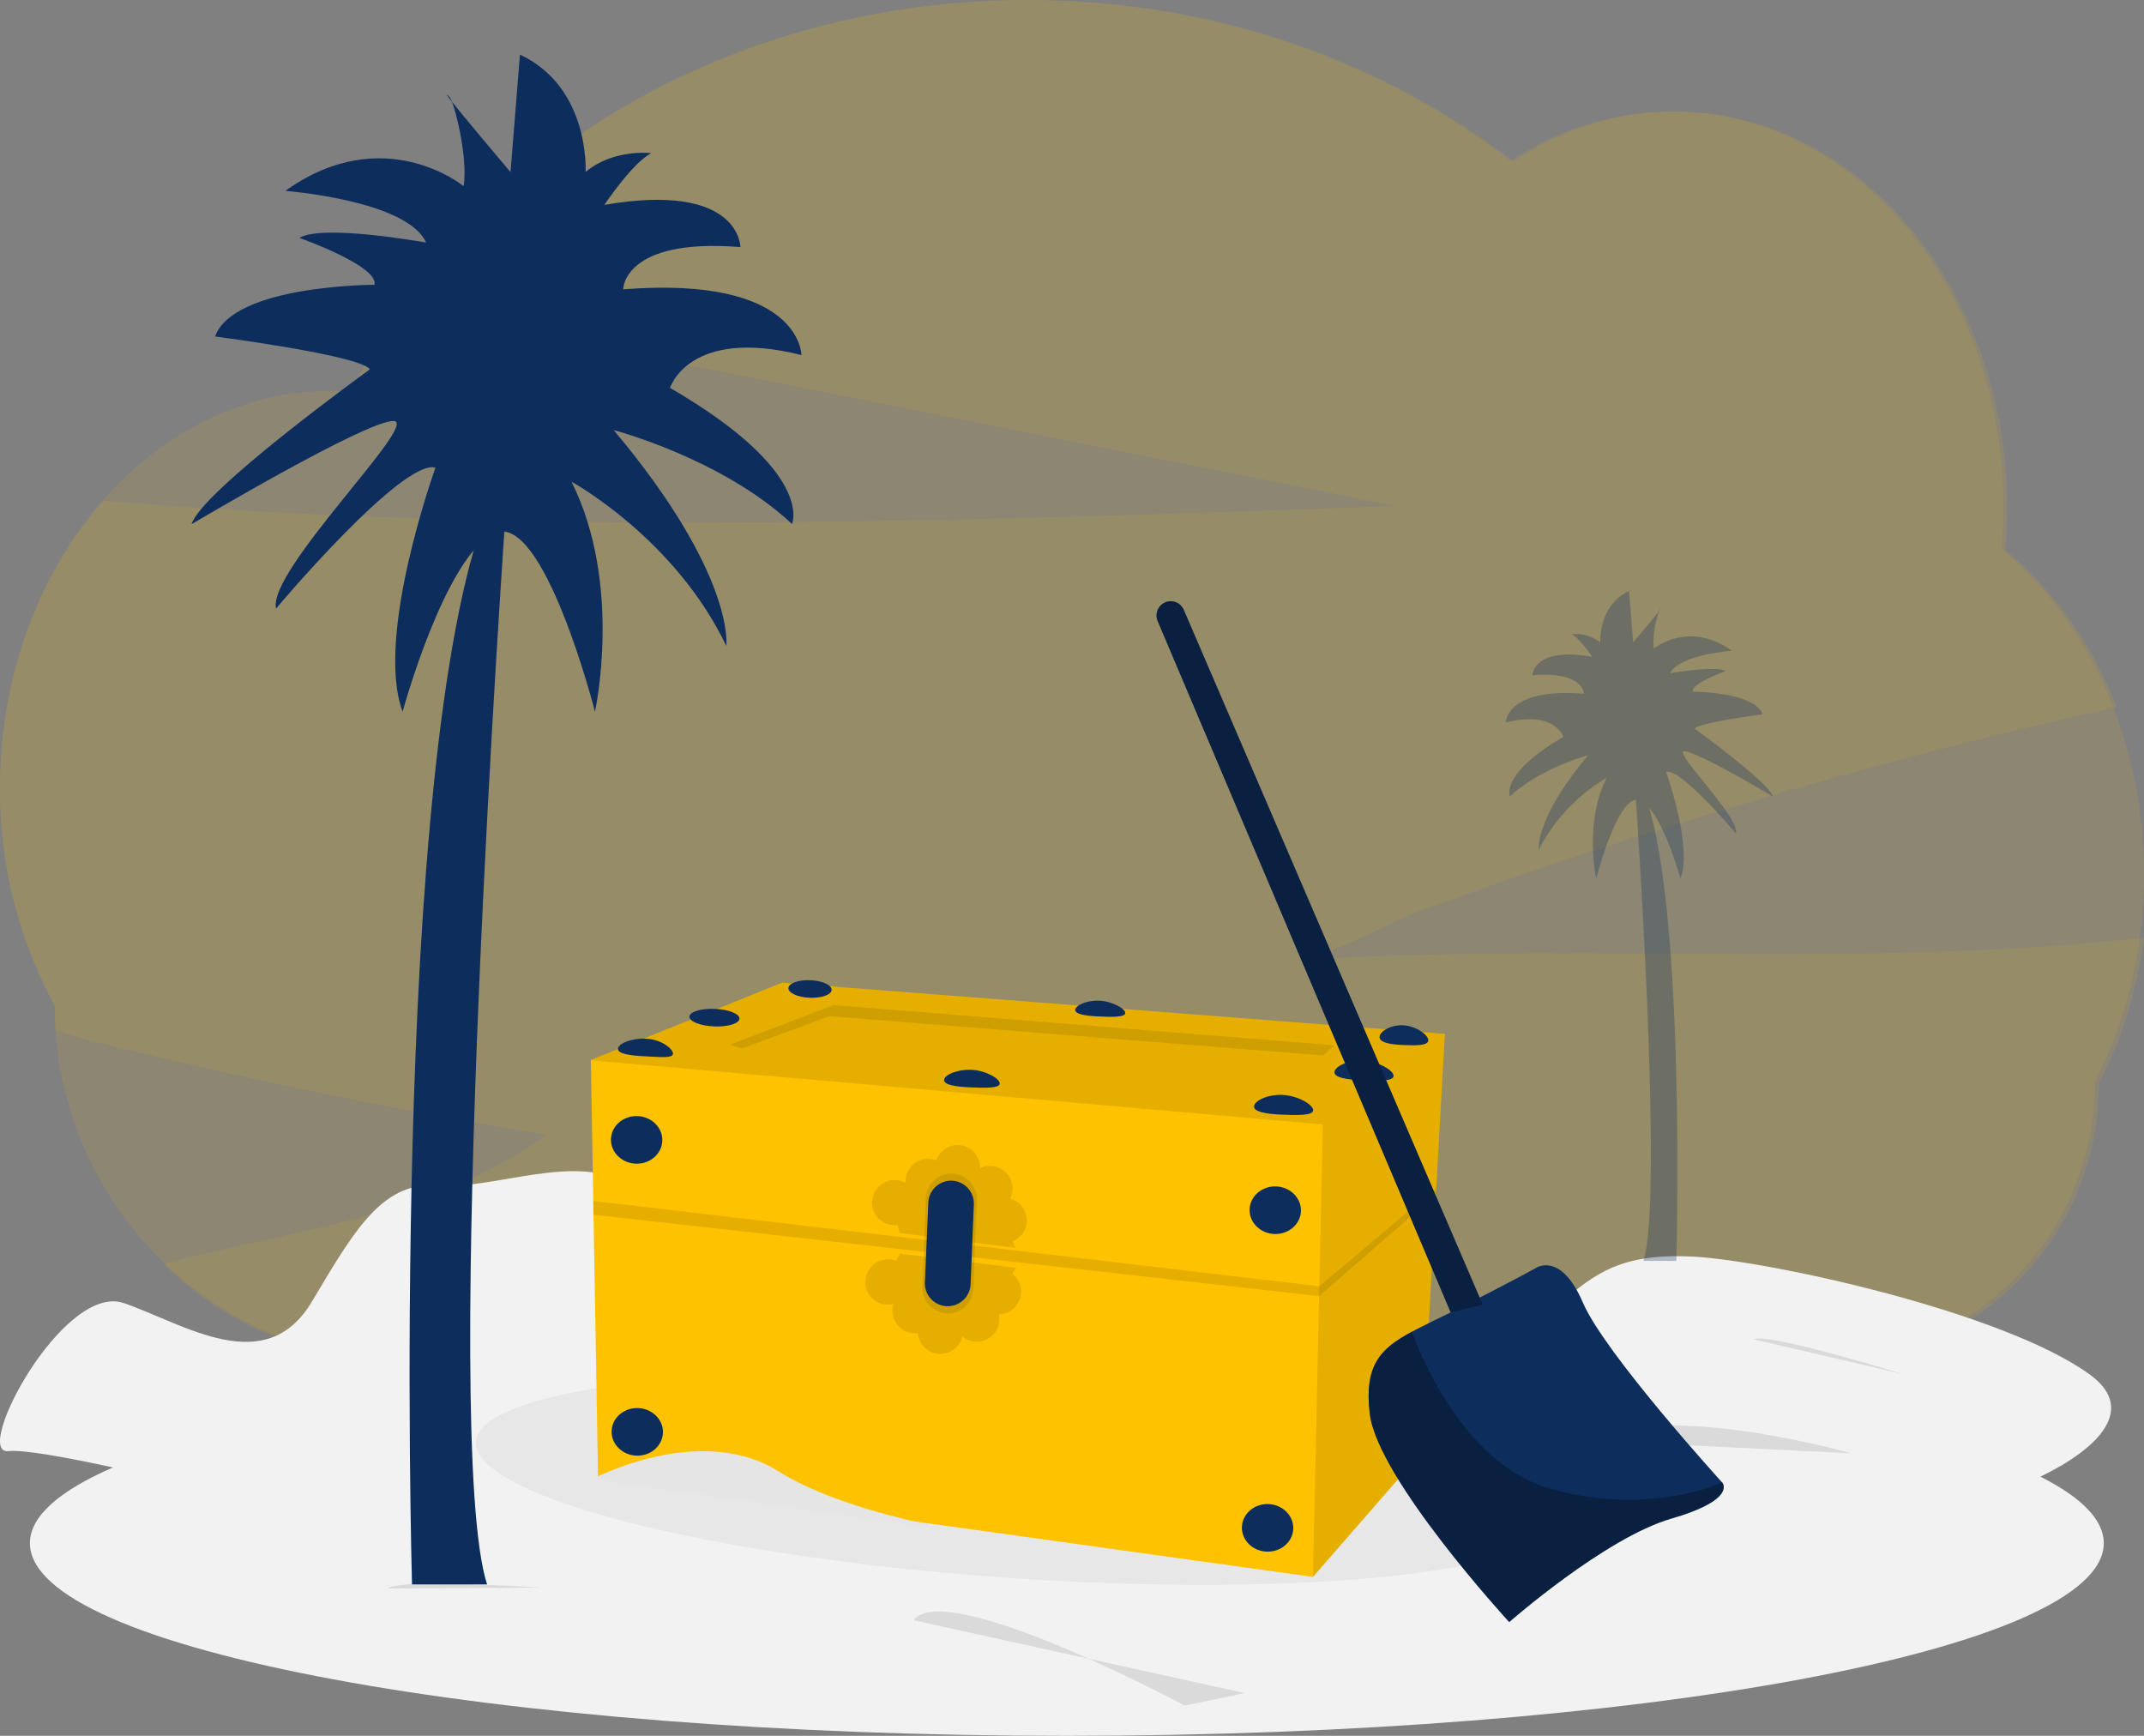
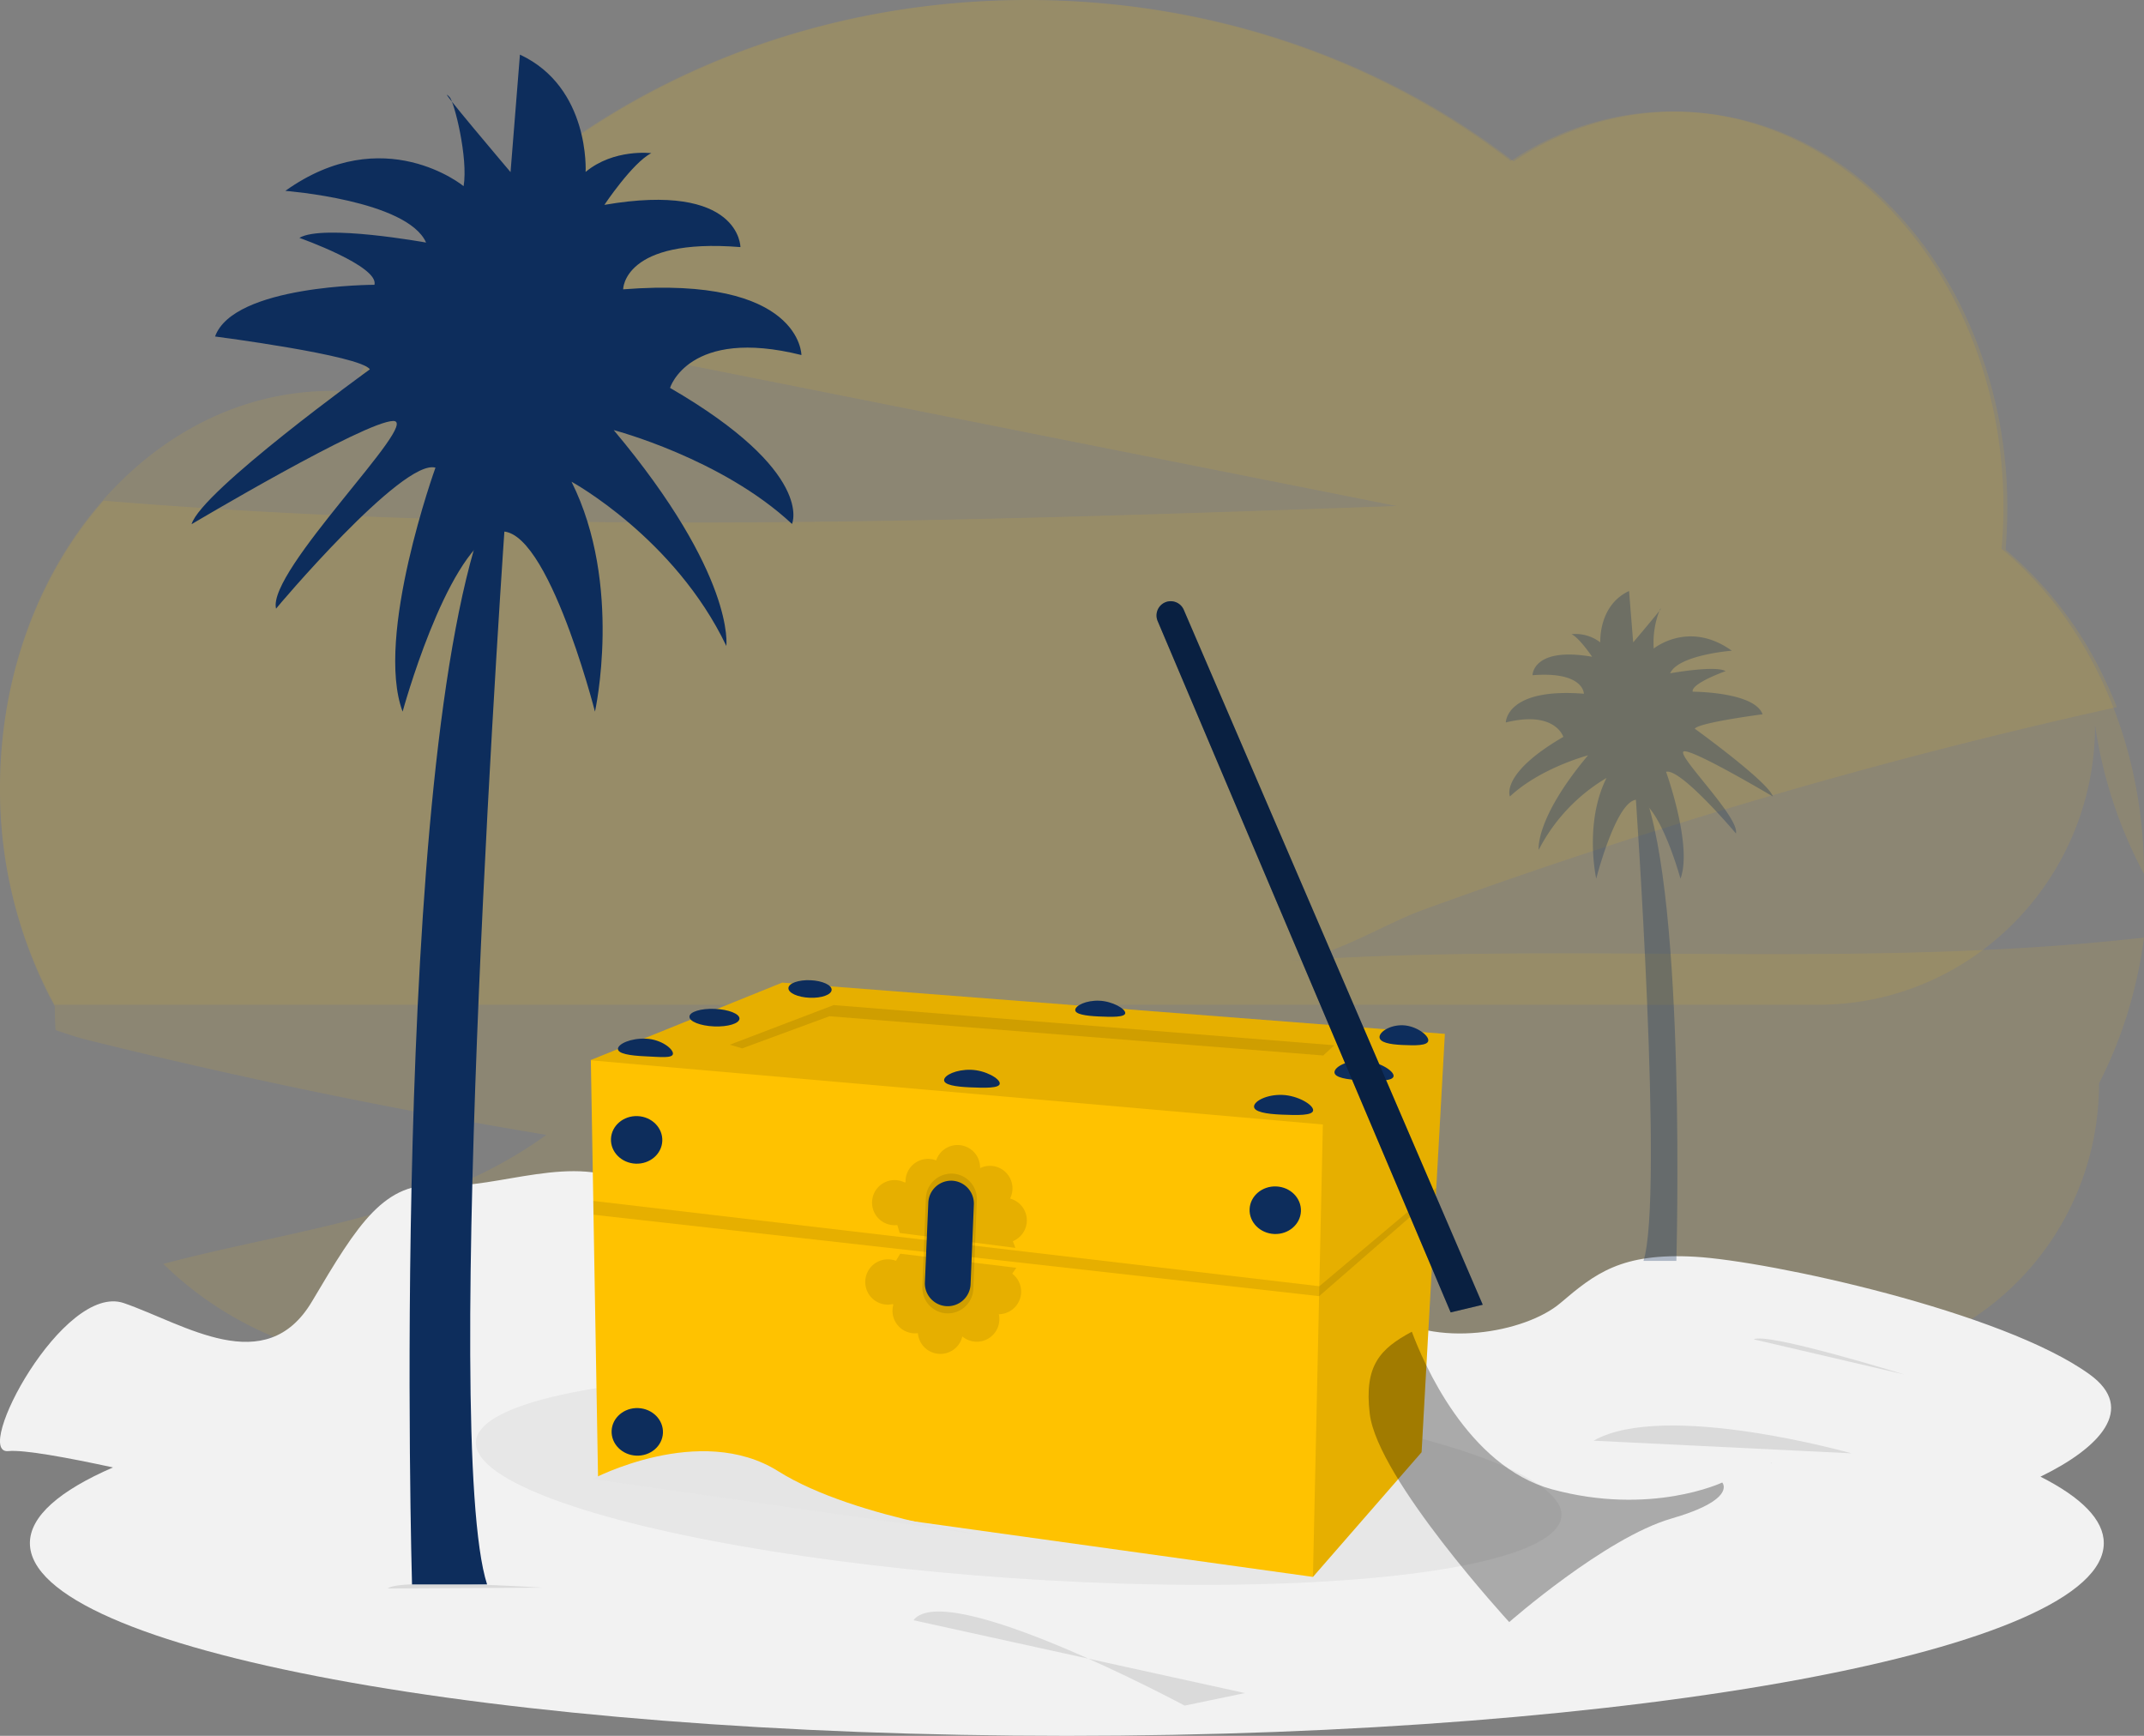
<svg xmlns="http://www.w3.org/2000/svg" width="525" height="425" viewBox="0 0 525 425">
  <rect x="0" y="0" width="525" height="425" fill="#808080" stroke="none" />
  <g id="Groupe_1828" data-name="Groupe 1828" transform="translate(0)">
    <path id="Tracé_4955" data-name="Tracé 4955" d="M525,229.56a111.892,111.892,0,0,1-4.072,18.635,105.064,105.064,0,0,1-6.94,17.032c0,37.891-30.387,68.608-67.884,68.608H99.876a85.7,85.7,0,0,1-59.9-24.395l.471-.111c31.94-8.456,65.637-11.381,93.336-31.469Q77.161,268.473,21.2,254.567c-2.3-.581-4.91-1.453-7.592-2.355-.12-1.913-.19-3.837-.19-5.78l-.5-.912c-.732-1.363-1.434-2.735-2.1-4.138A111.354,111.354,0,0,1,0,193.092c0-27.762,9.768-52.819,25.4-70.5,105.23,8.7,211.083,5.009,316.634,1.3l-92.569-18.4L98.527,75.431C130.619,30.106,187.321,0,251.886,0c45.43,0,86.962,14.908,118.769,39.534a71.038,71.038,0,0,1,39.514-12.193c29.845,0,55.93,19.166,70.09,47.77h0a111.3,111.3,0,0,1,11.272,49.362c0,3.216-.13,6.432-.39,9.6a5.244,5.244,0,0,1,0,.561,93.346,93.346,0,0,1,24.069,31.319c.07.15.15.31.21.461q1.586,3.285,2.939,6.732h-.091c-3.861.862-7.714,1.723-11.572,2.615Q444.408,190.136,383.265,210.6q-17.52,5.871-34.94,12.223c-9.8,3.587-22.4,11.7-32.573,12.4,69.478-4.659,139.5,2.134,208.646-5.6Z" fill="#fcc200" opacity="0.1" style="isolation: isolate" />
-     <path id="Tracé_4956" data-name="Tracé 4956" d="M525,213.979c0-33-13.794-62.1-34.874-79.619q.431-5,.46-10.13c0-53.55-36.366-96.95-81.229-96.95a70.921,70.921,0,0,0-39.429,12.17C338.175,14.87,296.774,0,251.369,0,177.606,0,114.115,39.38,85.957,95.88c-1.562-.11-3.143-.17-4.725-.17-44.854,0-81.23,43.409-81.23,97A110.244,110.244,0,0,0,13.365,246h0c0,48.17,38.638,87.23,86.275,87.23H445.258c37.417,0,67.757-30.66,67.757-68.49h0A110.812,110.812,0,0,0,525,213.979Z" fill="#fcc200" opacity="0.1" style="isolation: isolate" />
+     <path id="Tracé_4956" data-name="Tracé 4956" d="M525,213.979c0-33-13.794-62.1-34.874-79.619q.431-5,.46-10.13c0-53.55-36.366-96.95-81.229-96.95a70.921,70.921,0,0,0-39.429,12.17C338.175,14.87,296.774,0,251.369,0,177.606,0,114.115,39.38,85.957,95.88c-1.562-.11-3.143-.17-4.725-.17-44.854,0-81.23,43.409-81.23,97A110.244,110.244,0,0,0,13.365,246h0H445.258c37.417,0,67.757-30.66,67.757-68.49h0A110.812,110.812,0,0,0,525,213.979Z" fill="#fcc200" opacity="0.1" style="isolation: isolate" />
    <g id="Groupe_1424" data-name="Groupe 1424">
      <path id="Tracé_2950" data-name="Tracé 2950" d="M499.644,361.548c14.489-7.037,23.608-16.643,12.074-25.016-21.258-15.432-78.649-27.82-96.707-28.834s-24.446,4.137-32.945,11.36S351.248,330.4,338.5,321.126s-28.681-17.527-42.637-12.04-31.77-9.6-46.614-26.1-32.932,24.735-51.992,25.173-28.764-9.726-42.57-17.965-32.932,1.031-46.749,0-20.184,9.272-31.524,28.425-31.182,5.592-46.053.438S-6.858,356.174,2.024,355.283c3.794-.38,14.559,1.6,25.646,4-13.092,5.689-20.348,11.954-20.348,18.533C7.322,403.876,121,425,261.232,425s253.922-21.121,253.922-47.183C515.154,372.1,509.67,366.62,499.644,361.548Z" fill="#f2f2f2" style="isolation: isolate" />
      <path id="Tracé_2951" data-name="Tracé 2951" d="M433.609,358.045l.182.3A1.093,1.093,0,0,0,433.609,358.045Z" fill="#3f3d56" />
      <path id="Tracé_2952" data-name="Tracé 2952" d="M304.84,414.53,290.082,417.6s-58.415-31.36-66.41-20.906" opacity="0.1" style="isolation: isolate" />
      <path id="Tracé_2953" data-name="Tracé 2953" d="M132.843,388.724s-35.323-2.308-37.886.2" opacity="0.1" style="isolation: isolate" />
      <path id="Tracé_2954" data-name="Tracé 2954" d="M466.358,336.54s-33.82-10.454-36.895-8.608" opacity="0.1" style="isolation: isolate" />
      <g id="Groupe_1420" data-name="Groupe 1420">
        <path id="Tracé_2955" data-name="Tracé 2955" d="M390.224,352.736c17.332-9.9,63.136,3.094,63.136,3.094" fill="#f2f2f2" />
        <path id="Tracé_2956" data-name="Tracé 2956" d="M390.224,352.736c17.332-9.9,63.136,3.094,63.136,3.094" opacity="0.1" style="isolation: isolate" />
      </g>
      <path id="Tracé_2971" data-name="Tracé 2971" d="M146.094,362.122s26.314-13.957,45.469-1.909,56.358,16.528,56.358,16.528" fill="#f2f2f2" />
      <g id="Groupe_1419" data-name="Groupe 1419">
        <g id="Groupe_1416" data-name="Groupe 1416">
          <path id="Tracé_2944" data-name="Tracé 2944" d="M119.273,387.93H100.89s-5.743-201.041,18.383-263.079h4.595S107.785,352.319,119.273,387.93Z" fill="#0d2d5c" />
          <path id="Tracé_2945" data-name="Tracé 2945" d="M106.633,114.5S91.7,155.852,98.59,174.235c0,0,10.341-37.91,22.4-43.655s24.7,43.655,24.7,43.655,6.895-31.023-5.745-56.295c0,0,25.272,13.784,37.91,40.21,0,0,2.3-17.232-27.572-52.844,0,0,26.422,6.895,43.655,22.978,0,0,5.745-12.659-29.871-33.315,0,0,4.594-14.934,32.176-8.044,0,0,0-19.517-43.655-16.084,0,0,0-12.659,28.721-10.341,0,0,0-16.084-33.315-10.341,0,0,6.9-10.341,11.489-12.659,0,0-9.189-1.15-16.084,4.594,0,0,1.151-20.681-16.082-28.722l-2.3,28.764s-19.313-22.757-14.935-18.385c1.15,1.15,4.594,14.933,3.444,21.828,0,0-19.517-16.083-43.655,1.15,0,0,29.873,2.3,34.466,12.659,0,0-25.272-4.6-31.023-1.15,0,0,19.516,6.9,18.383,11.489,0,0-34.466,0-39.035,12.659,0,0,35.616,4.6,37.91,8.044,0,0-41.354,29.871-43.654,37.91,0,0,42.5-25.272,49.4-25.272S65.3,139.829,67.6,149.023C67.573,148.956,98.59,112.206,106.633,114.5Z" fill="#0d2d5c" />
        </g>
        <g id="Groupe_1418" data-name="Groupe 1418" opacity="0.3">
          <path id="Tracé_2948" data-name="Tracé 2948" d="M402.434,308.713h8.055s2.517-88.047-8.05-115.219h-2.016S407.471,293.116,402.434,308.713Z" fill="#0d2d5c" />
          <path id="Tracé_2949" data-name="Tracé 2949" d="M407.972,188.973s6.541,18.114,3.524,26.164c0,0-4.526-16.606-9.811-19.121s-10.818,19.121-10.818,19.121-3.023-13.583,2.517-24.659a43.71,43.71,0,0,0-16.606,17.611s-1.007-7.549,12.075-23.146c0,0-11.574,3.023-19.121,10.064,0,0-2.517-5.533,13.082-14.59,0,0-2.016-6.54-14.089-3.524,0,0,0-8.556,19.121-7.041,0,0,0-5.534-12.581-4.527,0,0,0-7.041,14.59-4.526,0,0-3.023-4.526-5.032-5.533a9.969,9.969,0,0,1,7.043,2.016s-.528-9.057,7.042-12.581l1.007,12.581s8.439-9.964,6.54-8.049a21.716,21.716,0,0,0-1.508,9.559s8.556-7.043,19.121.526c0,0-13.081,1.007-15.1,5.533,0,0,11.077-2.015,13.583-.528,0,0-8.556,3.023-8.05,5.032,0,0,15.1,0,17.107,5.533,0,0-15.591,2.016-16.606,3.524,0,0,18.114,13.082,19.121,16.606,0,0-18.614-11.077-21.627-11.077s13.588,16.109,12.581,20.119C425.078,204.06,411.49,187.959,407.972,188.973Z" fill="#0d2d5c" />
        </g>
      </g>
      <ellipse id="Ellipse_989" data-name="Ellipse 989" cx="24.367" cy="133.217" rx="24.367" ry="133.217" transform="translate(114.873 377.273) rotate(-86.078)" opacity="0.05" />
      <g id="Groupe_1421" data-name="Groupe 1421">
        <path id="Tracé_2957" data-name="Tracé 2957" d="M353.8,253.135l-2.1,37.689-.087,1.641-3.511,63.1-26.6,30.523-175.06-24.36-1.113-64.31-.049-3.385-.6-34.423v-.081l46.86-18.945Z" fill="#ffc200" />
        <path id="Tracé_2958" data-name="Tracé 2958" d="M353.8,253.135l-5.7,102.428-26.6,30.523,2.431-110.772-179.25-15.706v-.081l46.86-18.945Z" opacity="0.1" style="isolation: isolate" />
        <path id="Tracé_2959" data-name="Tracé 2959" d="M181.736,256.686l-3.031-.9,25.431-9.7,122.6,9.838-2.719,2.5L203.1,248.814Z" opacity="0.1" style="isolation: isolate" />
        <path id="Tracé_2960" data-name="Tracé 2960" d="M351.706,290.824,323.07,314.916,145.28,294.029l.049,3.386,177.688,19.934,28.6-24.887" opacity="0.1" style="isolation: isolate" />
        <ellipse id="Ellipse_536" data-name="Ellipse 536" cx="5.827" cy="6.289" rx="5.827" ry="6.289" transform="translate(149.369 284.652) rotate(-87.65)" fill="#0d2d5c" />
        <ellipse id="Ellipse_537" data-name="Ellipse 537" cx="5.827" cy="6.289" rx="5.827" ry="6.289" transform="translate(305.75 301.872) rotate(-87.65)" fill="#0d2d5c" />
        <ellipse id="Ellipse_538" data-name="Ellipse 538" cx="5.827" cy="6.289" rx="5.827" ry="6.289" transform="translate(149.528 356.14) rotate(-87.65)" fill="#0d2d5c" />
-         <ellipse id="Ellipse_539" data-name="Ellipse 539" cx="5.827" cy="6.289" rx="5.827" ry="6.289" transform="translate(303.867 379.643) rotate(-87.65)" fill="#0d2d5c" />
        <path id="Tracé_2961" data-name="Tracé 2961" d="M164.785,257.982c-.047,1.187-3.049.81-6.781.644s-6.733-.636-6.691-1.837,3.131-2.641,6.861-2.483S164.84,256.792,164.785,257.982Z" fill="#0d2d5c" />
        <ellipse id="Ellipse_540" data-name="Ellipse 540" cx="2.149" cy="6.132" rx="2.149" ry="6.132" transform="translate(168.733 251.055) rotate(-87.65)" fill="#0d2d5c" />
        <path id="Tracé_2962" data-name="Tracé 2962" d="M244.808,265.3c-.046,1.187-3.7,1.074-7.258.926s-6.418-.609-6.372-1.8,3.006-2.606,6.569-2.5S244.867,264.094,244.808,265.3Z" fill="#0d2d5c" />
        <path id="Tracé_2963" data-name="Tracé 2963" d="M321.547,271.841c-.052,1.334-3.934,1.217-7.709,1.064s-6.816-.675-6.763-2.009,3.182-2.972,6.962-2.818S321.609,270.5,321.547,271.841Z" fill="#0d2d5c" />
        <path id="Tracé_2964" data-name="Tracé 2964" d="M341.248,263.441c-.061,1.336-3.935,1.217-7.71,1.062s-6.823-.673-6.763-2.009,3.182-2.972,6.964-2.818S341.3,262.107,341.248,263.441Z" fill="#0d2d5c" />
        <path id="Tracé_2965" data-name="Tracé 2965" d="M349.748,254.738c-.061,1.337-3.284,1.252-6.375,1.114s-5.592-.636-5.568-1.954,2.655-3,5.773-2.871S349.8,253.4,349.748,254.738Z" fill="#0d2d5c" />
        <path id="Tracé_2966" data-name="Tracé 2966" d="M275.541,248.04c-.043,1.062-3.357.974-6.523.829s-5.778-.552-5.727-1.614,2.689-2.369,5.887-2.244S275.575,246.973,275.541,248.04Z" fill="#0d2d5c" />
        <ellipse id="Ellipse_541" data-name="Ellipse 541" cx="2.149" cy="5.294" rx="2.149" ry="5.294" transform="translate(192.974 244.073) rotate(-87.65)" fill="#0d2d5c" />
        <path id="Tracé_2967" data-name="Tracé 2967" d="M251.437,299.026a5.524,5.524,0,0,0-4.1-5.568,5.622,5.622,0,0,0,.584-2.262,5.522,5.522,0,0,0-7.928-5.2,5.522,5.522,0,0,0-10.754-1.889,5.521,5.521,0,0,0-7.5,4.932,1.556,1.556,0,0,1,0,.361l-.159.142a5.522,5.522,0,1,0-2.753,10.431,4.854,4.854,0,0,0,.894-.038l.589,1.941,28.328,3.659-.617-1.645A5.54,5.54,0,0,0,251.437,299.026Z" opacity="0.1" style="isolation: isolate" />
        <path id="Tracé_2968" data-name="Tracé 2968" d="M249.923,317.384a5.532,5.532,0,0,1-5.343,4.394,5.413,5.413,0,0,1,.015,2.329,5.523,5.523,0,0,1-6.533,4.28h0a5.616,5.616,0,0,1-2.416-1.166,5.522,5.522,0,0,1-10.882-.807,5.611,5.611,0,0,1-1.828-.075,5.522,5.522,0,0,1-4.275-6.523l.086-.358-.119-.176a5.481,5.481,0,0,1-2.371.024,5.549,5.549,0,0,1,2.3-10.857h0a5.7,5.7,0,0,1,.832.241l1.041-1.733,28.436,3.446-1,1.441A5.522,5.522,0,0,1,249.923,317.384Z" opacity="0.1" style="isolation: isolate" />
        <path id="Tracé_2969" data-name="Tracé 2969" d="M226.722,293.289l-.86,21.764a6.255,6.255,0,0,0,5.638,6.485h0a6.249,6.249,0,0,0,6.819-5.618c.01-.113.018-.227.023-.34l.86-21.774a6.238,6.238,0,0,0-6.013-6.455h-.3A6.241,6.241,0,0,0,226.722,293.289Z" opacity="0.1" style="isolation: isolate" />
        <path id="Tracé_2970" data-name="Tracé 2970" d="M227.317,294.441l-.84,19.535a5.592,5.592,0,0,0,5.061,5.807h0a5.6,5.6,0,0,0,6.107-5.042c.01-.1.016-.2.021-.3l.8-19.533a5.61,5.61,0,0,0-5.381-5.829h-.293A5.609,5.609,0,0,0,227.317,294.441Z" fill="#0d2d5c" />
      </g>
      <path id="Tracé_2972" data-name="Tracé 2972" d="M145.094,362.122s26.314-13.957,45.469-1.909,56.358,16.528,56.358,16.528" fill="#e5e5e5" style="isolation: isolate" />
      <g id="Groupe_1423" data-name="Groupe 1423">
        <path id="Tracé_2973" data-name="Tracé 2973" d="M289.875,149.321l73.2,170.128-7.854,1.874-71.75-169.274a3.5,3.5,0,0,1,1.869-4.582l.062-.025h0A3.483,3.483,0,0,1,289.875,149.321Z" fill="#0d2d5c" />
        <g id="Groupe_1422" data-name="Groupe 1422">
-           <path id="Tracé_2974" data-name="Tracé 2974" d="M421.907,363.274l-.014-.022-.159-.248-.014-.021s-28.77-31.589-34.126-44.069-11.36-8.533-11.36-8.533-7.159,3.966-21.018,10.944c-3.594,1.812-6.787,3.272-9.5,4.734-7.773,4.164-11.719,8.255-10.308,20.07,1.892,15.947,34.154,51.016,34.154,51.016s23.525-20.66,39.706-25.336C422.894,367.875,422.4,364.3,421.907,363.274Z" fill="#0d2d5c" />
          <path id="Tracé_2975" data-name="Tracé 2975" d="M335.409,346.129c1.892,15.947,34.154,51.016,34.154,51.016s23.523-20.662,39.709-25.344c13.625-3.931,13.136-7.5,12.638-8.533l-.014-.023-.159-.248-.014-.022s-17.438,8.273-41.73,1.651c-20.7-5.647-31.53-31.166-34.278-38.573C337.943,330.223,334,334.314,335.409,346.129Z" opacity="0.3" style="isolation: isolate" />
          <path id="Tracé_2976" data-name="Tracé 2976" d="M289.875,149.321l73.2,170.128-7.854,1.874-71.75-169.274a3.5,3.5,0,0,1,1.869-4.582l.062-.025h0A3.483,3.483,0,0,1,289.875,149.321Z" opacity="0.3" style="isolation: isolate" />
        </g>
      </g>
    </g>
  </g>
</svg>